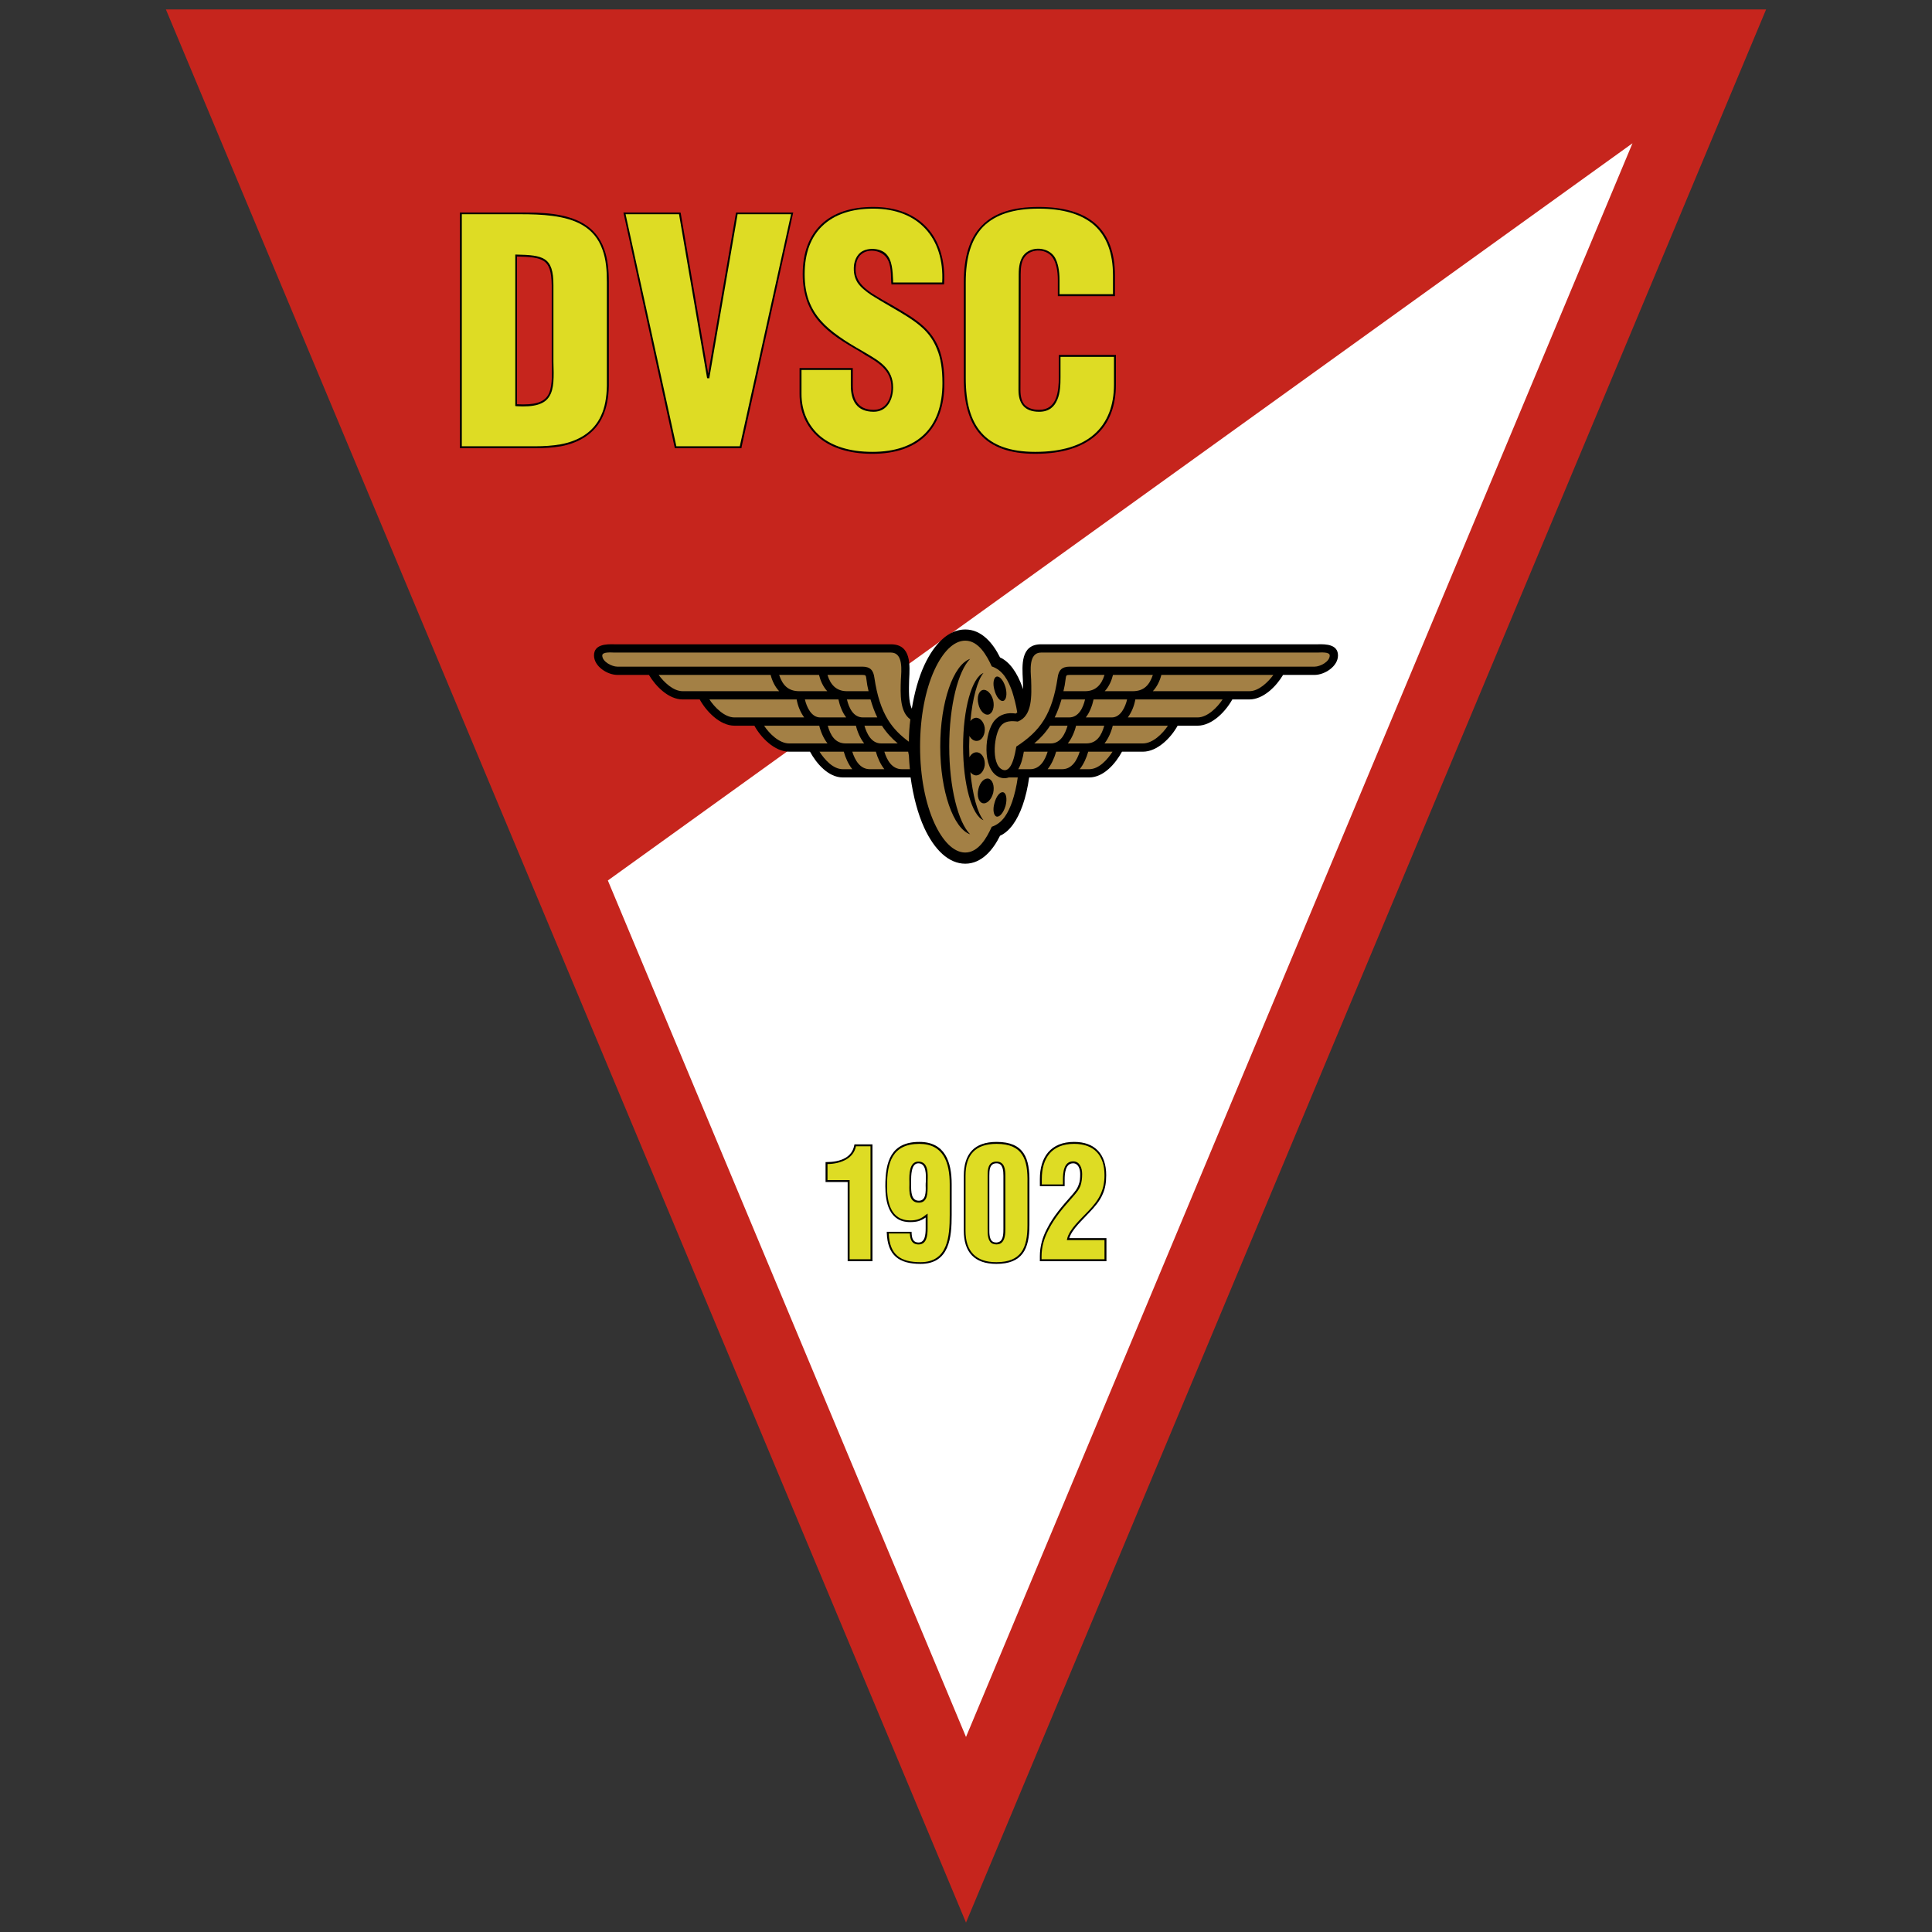
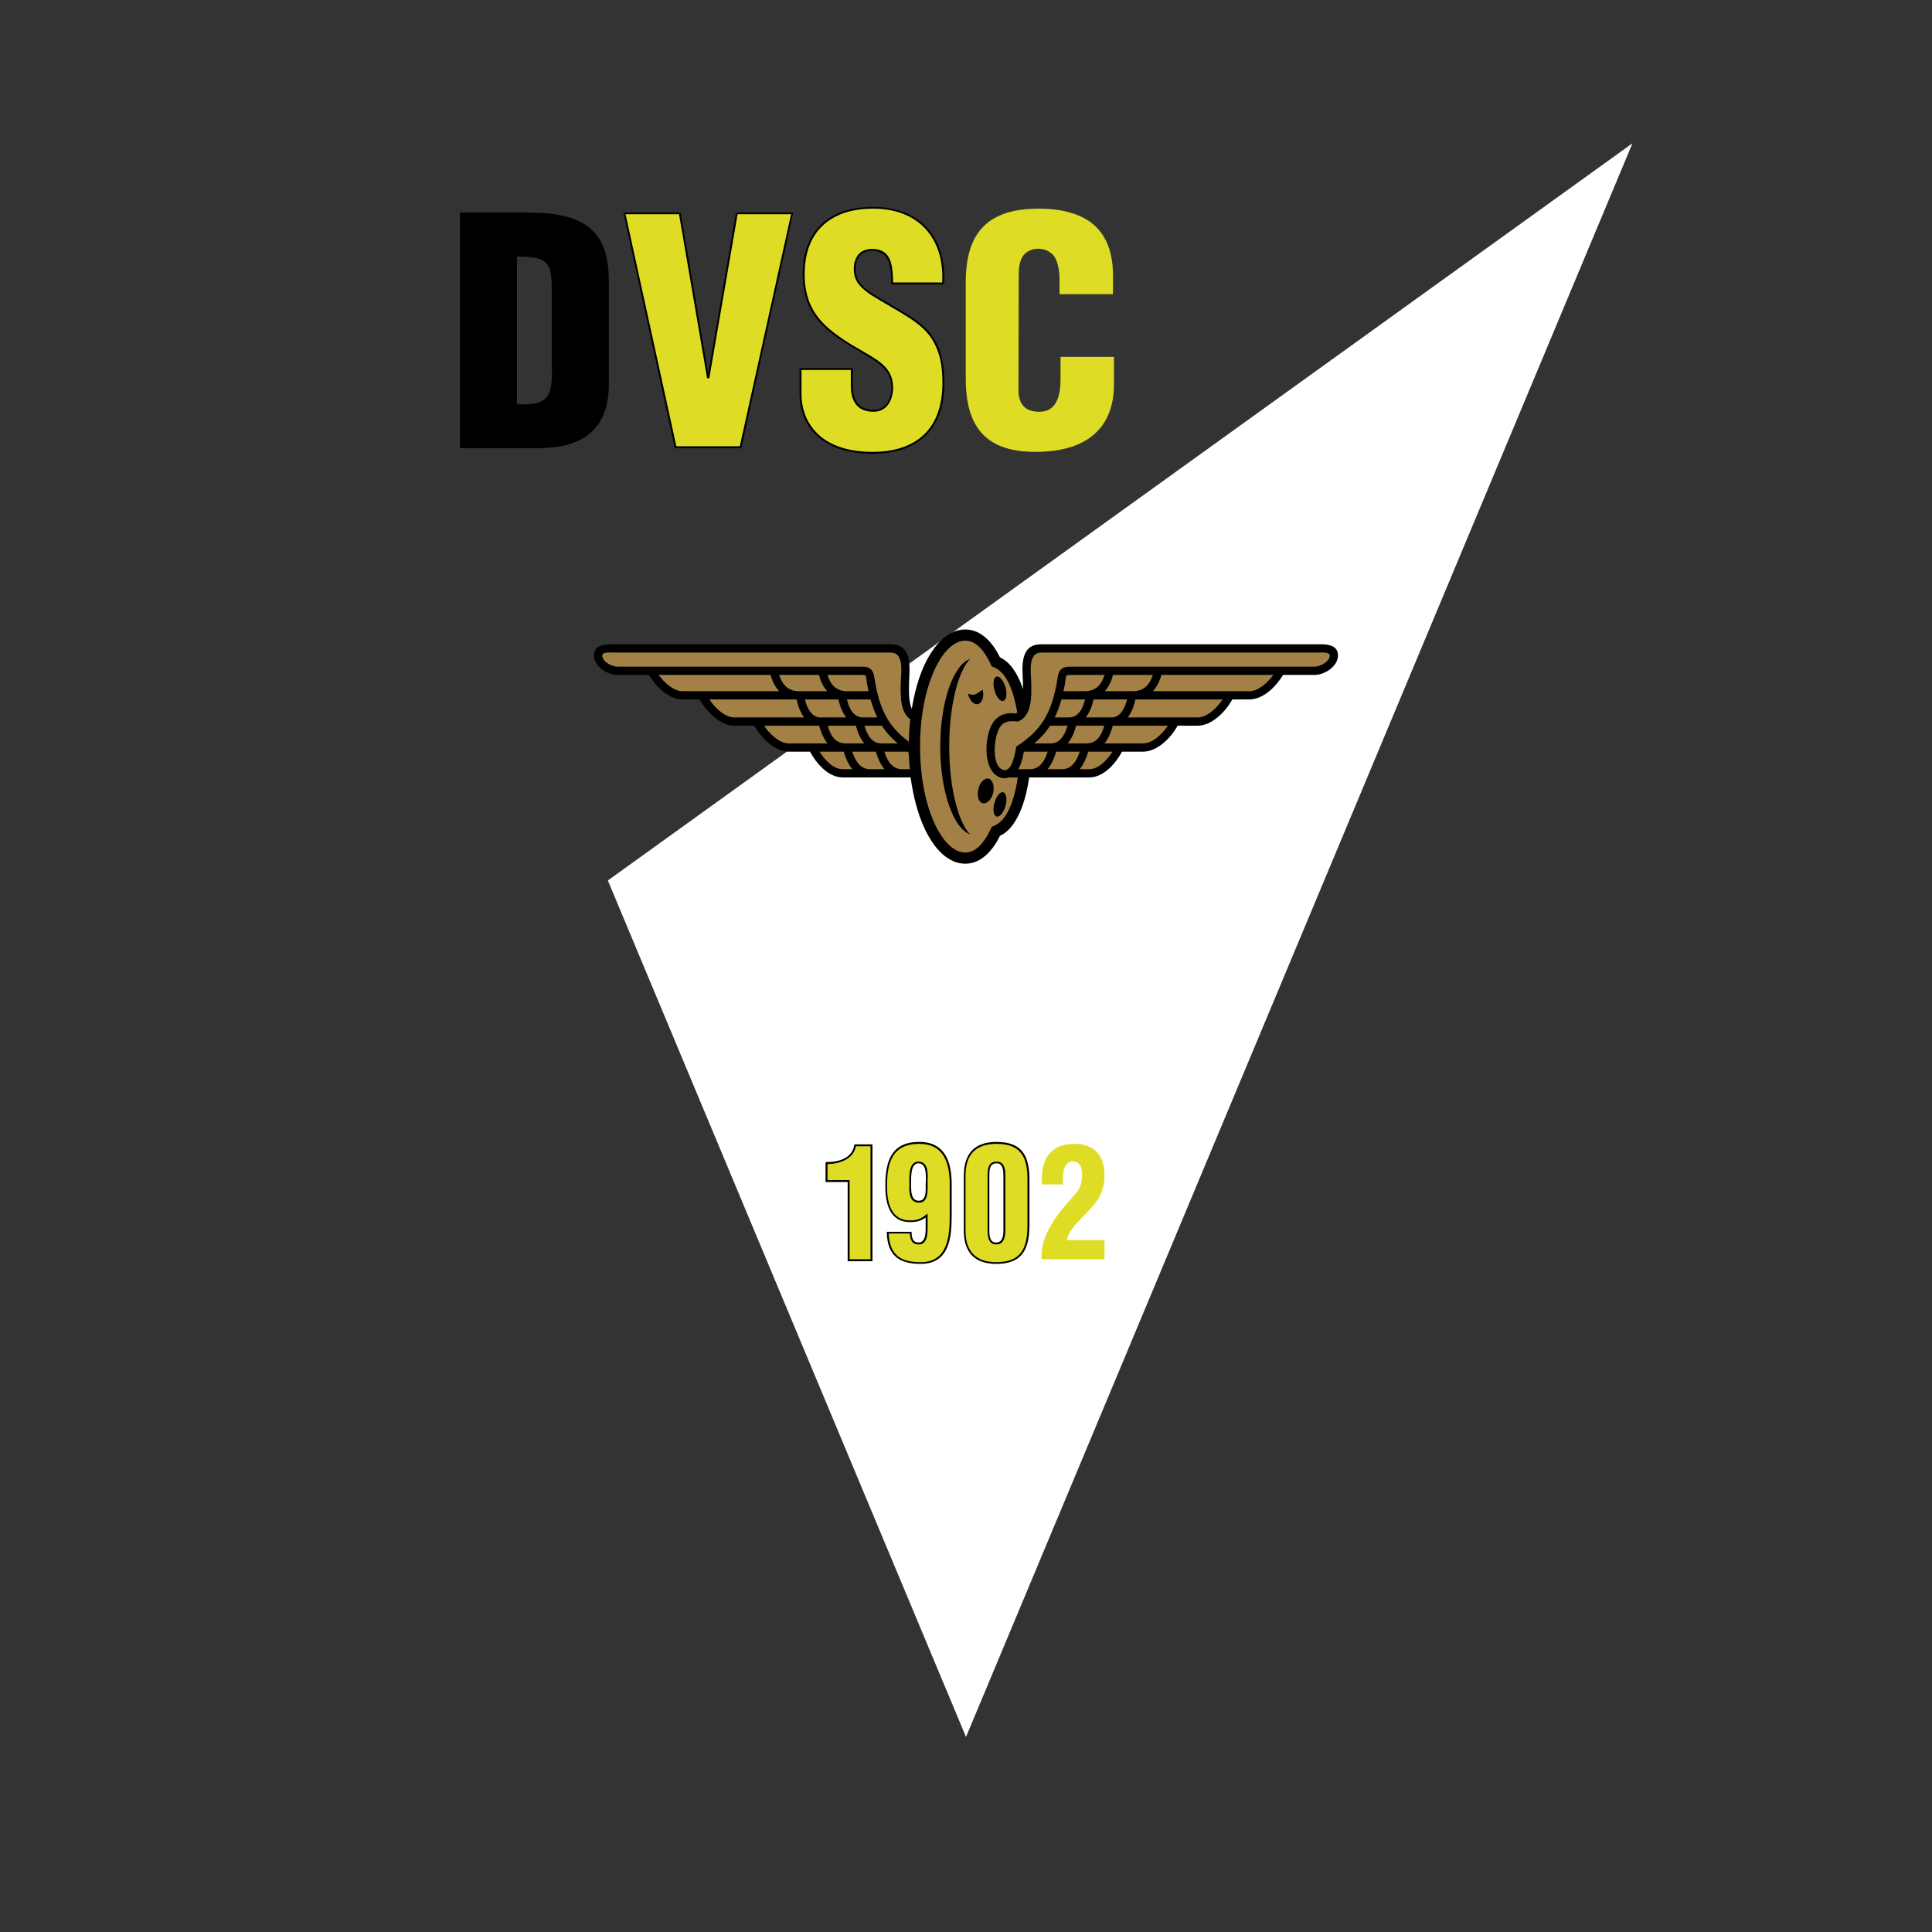
<svg xmlns="http://www.w3.org/2000/svg" version="1.1" id="Logo" x="0px" y="0px" width="850.394px" height="850.394px" viewBox="0 0 850.394 850.394" enable-background="new 0 0 850.394 850.394" xml:space="preserve">
  <rect x="0" y="0" width="850.394" height="850.394" fill="#333333" stroke="none" />
  <g>
-     <polygon fill="#C6251D" points="777.379,4.14 73.014,4.14 425.198,846.254  " />
    <polygon fill="#FFFFFF" points="267.554,387.551 425.198,764.545 718.557,63.068  " />
    <path d="M235.577,197.289h-33.154V93.548h26.845c4.385,0,9.305,0,14.116,0.642c10.054,1.39,18.931,5.133,22.566,15.507   c1.604,4.385,2.032,9.412,2.032,14.438v45.667c-0.106,5.241-0.963,9.733-2.673,13.476c-3.424,7.593-10.481,11.658-18.396,13.155   C243.17,197.076,239.32,197.289,235.577,197.289L235.577,197.289z M227.556,112.907v65.024c7.807,0.428,11.657-0.855,13.582-3.85   c1.925-3.102,1.925-8.128,1.711-14.973v-33.583l0,0l0,0l0,0c-0.106-5.882-1.069-8.983-3.422-10.588   C237.074,113.333,233.223,113.013,227.556,112.907z" />
-     <path d="M490.756,130.339h-25.133v-7.059c0-4.171-0.748-7.379-2.032-9.519c-2.46-4.278-9.518-4.706-12.513-0.749   c-1.391,1.818-1.818,4.385-1.818,7.701l-0.106,50.907c0,2.781,0.534,5.026,1.817,6.524c1.391,1.391,3.423,2.247,6.417,2.247   c3.957,0,6.097-2.032,7.272-4.813c1.177-2.78,1.391-6.523,1.391-9.625v-9.733h25.133v13.048c0,9.412-2.887,17.326-9.197,22.673   c-5.775,4.92-14.331,7.808-26.31,7.808c-11.337,0-19.251-2.995-24.277-8.663s-7.166-14.01-7.166-24.598v-42.245   c0-11.229,2.567-19.571,8.021-25.026c5.454-5.561,13.689-8.128,24.919-8.128c10.802,0,19.357,2.353,25.133,7.487   c5.455,4.919,8.449,12.405,8.449,22.672V130.339z" />
    <path fill="#DEDC24" d="M489.9,129.483v-8.235c0-10.052-2.887-17.218-8.127-22.031c-5.668-5.026-14.011-7.379-24.599-7.379   c-11.016,0-19.036,2.567-24.384,7.915c-5.241,5.347-7.701,13.475-7.701,24.491v42.245c0,10.481,2.033,18.502,6.952,24.063   c4.813,5.454,12.513,8.342,23.636,8.342c11.765,0,20.214-2.78,25.774-7.593c6.097-5.24,8.877-12.94,8.877-22.032v-12.192H466.8   v8.877c0,3.208-0.107,6.952-1.391,9.946c-1.283,3.102-3.636,5.348-8.021,5.348c-3.208,0-5.562-0.962-6.952-2.567   c-1.496-1.711-2.139-4.064-2.139-7.059l0.107-50.907c0-3.423,0.535-6.203,2.031-8.235c3.315-4.385,11.124-3.851,13.903,0.855   c1.284,2.247,2.032,5.669,2.032,9.947v6.203H489.9z" />
    <path d="M351.936,161.996h23.423v7.701c0,6.203,2.353,10.695,9.197,10.695c5.562,0,7.808-5.027,7.808-9.84   c0-7.594-5.775-11.016-11.551-14.332c-0.642-0.427-1.283-0.855-1.817-1.176l0,0c-3.744-2.139-7.166-4.17-10.268-6.31   c-6.097-4.278-10.909-9.09-13.477-16.149c-1.176-3.422-1.925-7.272-1.925-11.871c0-9.625,2.888-16.898,8.129-21.925   c5.348-5.133,13.154-7.7,22.887-7.7c10.374,0,18.288,3.315,23.636,9.091c5.562,5.988,8.128,14.651,7.594,24.705l-0.107,0.32   h-23.101v-0.427c-0.107-0.321-0.107-0.749-0.107-1.284c-0.106-3.957-0.106-8.663-3.101-11.229   c-2.567-2.246-7.273-2.673-9.946-0.428c-1.391,1.07-2.247,2.888-2.46,5.027l0,0c-0.429,2.994,0.213,5.24,1.497,7.165   c1.283,1.925,3.208,3.529,5.561,5.134l0,0c3.102,1.925,5.99,3.637,8.771,5.133c5.454,3.209,10.16,5.882,14.01,9.412   c2.889,2.673,5.134,5.775,6.738,9.732c1.497,3.957,2.353,8.876,2.353,15.187c0,9.947-2.78,17.754-8.235,23.102   c-5.347,5.24-13.261,8.021-23.421,8.021c-10.374,0-18.075-2.673-23.315-6.952c-5.989-4.92-8.771-11.978-8.771-19.357V161.996z" />
    <polygon points="326.375,196.968 326.375,197.289 297.072,197.289 296.965,196.968 274.505,93.976 274.399,93.548 299.532,93.548    299.638,93.87 311.724,164.456 323.917,93.87 324.023,93.548 349.156,93.548 349.049,93.976  " />
    <path fill="#DEDC24" d="M352.792,162.852v10.588c0,7.165,2.674,13.903,8.449,18.716c5.134,4.17,12.62,6.737,22.78,6.737   c9.945,0,17.646-2.673,22.887-7.807c5.24-5.134,7.914-12.727,7.914-22.459c0-6.203-0.749-11.016-2.354-14.866   c-1.496-3.851-3.636-6.845-6.416-9.411c-3.743-3.423-8.557-6.204-13.903-9.305c-2.781-1.604-5.668-3.315-8.771-5.24l0,0   c-2.459-1.711-4.492-3.315-5.882-5.348c-1.283-2.032-1.925-4.492-1.604-7.701l0,0c0.321-2.353,1.283-4.278,2.78-5.561   c2.889-2.354,8.557-2.14,11.23,0.427c2.888,2.781,2.994,7.701,3.208,11.872c0,0.321,0,0.642,0,0.855h21.604   c0.534-9.625-2.032-17.86-7.38-23.635c-5.134-5.562-12.834-8.877-22.994-8.877c-9.518,0-17.112,2.567-22.353,7.593   c-5.025,4.813-7.807,11.872-7.807,21.283c0,4.491,0.642,8.235,1.818,11.55c2.566,6.952,7.272,11.551,13.154,15.722   c3.102,2.246,6.524,4.278,10.267,6.417l0,0c0.749,0.428,1.284,0.749,1.818,1.069c5.989,3.529,11.871,6.952,11.871,15.08   c0,5.241-2.566,10.695-8.556,10.695c-7.38,0-10.053-4.813-10.053-11.55v-6.845H352.792z" />
    <polygon fill="#DEDC24" points="325.627,196.434 348.194,94.297 324.665,94.297 312.258,166.167 312.258,166.488 311.296,166.488    311.19,166.167 298.89,94.297 275.362,94.297 297.713,196.434  " />
-     <path fill="#DEDC24" d="M235.577,196.434c3.743,0,7.486-0.214,11.123-0.856c7.699-1.391,14.545-5.24,17.86-12.62   c1.711-3.636,2.459-8.021,2.566-13.155l0,0l0,0l0,0v-45.667c0-4.92-0.321-9.839-1.926-14.225   c-3.529-10.053-12.191-13.583-21.924-14.865c-4.705-0.642-9.625-0.75-14.01-0.75h-25.989v102.137H235.577L235.577,196.434z    M226.807,112.051h0.428c5.988,0.106,10.053,0.428,12.619,2.139c2.674,1.818,3.744,5.134,3.744,11.336v33.583l0,0l0,0l0,0   c0.214,6.951,0.32,12.085-1.818,15.4c-2.032,3.315-6.31,4.813-14.652,4.278l-0.32-0.107V112.051z" />
-     <path d="M468.618,522.092h-10.908v-3.102c0-9.732,4.813-16.363,15.08-16.363c9.197,0,14.117,5.455,14.117,14.652   c0,3.208-0.429,5.882-1.498,8.235c-1.283,3.102-3.529,5.668-5.882,8.129c-2.995,3.315-7.594,7.272-8.877,11.336h16.363v10.16   h-29.304V553c0-4.385,1.177-8.449,3.102-12.085c2.78-5.561,6.737-10.053,10.802-14.652c1.283-1.497,2.566-2.887,3.208-4.919   c0.535-1.283,0.642-2.781,0.642-4.598c0-2.247-0.855-4.707-3.101-4.707c-3.53,0-3.744,4.707-3.744,7.166V522.092z" />
    <path fill="#DEDC24" d="M467.87,521.344v-2.139c0-2.995,0.321-8.021,4.492-8.021c2.887,0,3.957,2.887,3.957,5.562   c0,1.925-0.214,3.529-0.643,4.919c-0.748,2.139-2.139,3.636-3.529,5.24c-4.063,4.599-7.808,8.876-10.587,14.331   c-1.926,3.637-3.103,7.487-3.103,11.764v1.284h27.7v-8.449h-16.577l0.106-0.427c0.855-4.278,6.204-8.984,9.411-12.406   c2.247-2.353,4.279-4.813,5.563-7.807c0.962-2.246,1.497-4.813,1.497-7.915c0-8.77-4.599-13.796-13.368-13.796   c-9.84,0-14.225,6.203-14.225,15.507v2.353H467.87z" />
    <path d="M424.234,541.664v-24.063c0-9.732,4.6-14.973,14.438-14.973c12.086,0,14.652,7.166,14.438,17.968l0,0l0,0l0,0v18.609   c0,10.588-3.103,17.111-14.545,17.111C428.94,556.315,424.234,551.182,424.234,541.664L424.234,541.664z M441.667,540.808v-23.208   c0-2.032-0.106-5.562-2.994-5.562c-3.209,0-3.209,3.208-3.209,5.562v23.208c0,2.033-0.106,5.027,1.818,5.882   c0.856,0.321,1.925,0.321,2.781-0.214C441.667,545.514,441.667,542.626,441.667,540.808z" />
    <path fill="#DEDC24" d="M424.983,541.664c0,9.091,4.492,13.903,13.583,13.903c11.016,0,13.689-6.31,13.689-16.363v-18.609   c0.214-10.267-2.033-17.112-13.583-17.112c-9.412,0-13.689,4.813-13.689,14.117V541.664L424.983,541.664z M442.523,540.808   c0,2.247-0.107,5.348-2.14,6.524c-0.963,0.535-2.353,0.535-3.422,0.106c-2.246-0.962-2.246-4.17-2.246-6.631v-23.208   c0-2.781,0.107-6.31,3.957-6.31c3.637,0,3.851,3.743,3.851,6.31V540.808z" />
    <path d="M390.332,542.626v-0.428h10.909v0.321c0.106,2.246,0.427,4.384,3.102,4.384c2.78,0,3.101-3.422,3.101-6.203   c0-0.749,0-1.498,0-2.247v-2.566c-2.245,1.604-4.063,2.032-6.845,2.032c-9.197,0-10.908-8.556-10.908-15.829   c0-10.802,2.46-19.465,14.973-19.465c11.336,0,14.225,8.876,14.225,18.609v13.583c0,9.84-0.963,21.496-13.689,21.496   C395.679,556.315,390.652,552.573,390.332,542.626L390.332,542.626z M404.235,512.039c-3.208,0-3.208,5.347-3.208,8.235   c0,0.321,0,0.749,0,1.176c0,2.995,0,7.059,3.422,7.059c3.101,0,3.101-3.851,2.994-6.631c0-0.642,0-1.39,0.106-2.032   C407.549,517.28,407.872,512.039,404.235,512.039z" />
    <path fill="#DEDC24" d="M391.187,542.947c0.428,9.412,5.133,12.62,14.011,12.62c12.085,0,12.833-11.444,12.833-20.748v-13.583   c0-9.198-2.566-17.753-13.368-17.753c-11.979,0-14.225,8.235-14.225,18.609c0,6.845,1.498,15.08,10.16,15.08   c2.995,0,4.706-0.642,6.951-2.46l0.75-0.535v4.277c0,0.749,0,1.498,0,2.247c0,3.208-0.428,7.058-3.957,7.058   c-2.995,0-3.744-2.246-3.851-4.813H391.187L391.187,542.947z M404.235,511.291c4.491,0,4.171,5.455,4.064,8.556   c0,0.749,0,1.39,0,2.032c0,3.102,0.106,7.486-3.851,7.486c-4.277,0-4.277-4.599-4.171-7.914c0-0.427,0-0.855,0-1.176   C400.171,517.066,400.171,511.291,404.235,511.291z" />
    <path d="M373.113,555.139v-34.865h-9.732v-8.771h0.428c2.781,0,5.989-0.427,8.449-1.925l0,0c1.925-1.176,3.315-2.995,3.743-5.454   l0.106-0.428h7.915v51.442H373.113z" />
    <path fill="#DEDC24" d="M373.968,554.284h9.197v-49.731h-6.416c-0.535,2.674-2.14,4.492-4.064,5.668l0,0   c-2.46,1.498-5.668,2.139-8.449,2.139v7.059h9.732V554.284z" />
    <path d="M424.875,277.073c7.273,0,12.3,6.202,15.294,12.298c4.278,1.925,7.594,6.738,9.946,13.369   c0.106,0.214,0.106,0.428,0.214,0.642c0-1.391-0.107-2.781-0.107-4.171c-0.32-6.31-1.068-15.615,8.022-15.615h121.707   c3.637-0.106,8.984,0,8.984,4.921c0,4.812-5.883,8.555-10.268,8.555h-13.903c-2.994,5.026-8.663,10.801-14.866,10.801h-7.486   c-2.888,5.24-8.877,11.551-15.293,11.551h-8.771c-2.888,5.241-8.876,11.444-15.293,11.444h-9.198   c-2.781,5.133-8.021,11.336-14.438,11.336h-26.417c-0.642,4.493-1.604,8.663-2.888,12.3c-2.353,6.631-5.668,11.444-9.946,13.369   c-2.994,6.096-8.021,12.298-15.294,12.298c-7.272,0-13.582-6.096-18.074-15.828c-2.78-6.096-4.813-13.69-5.988-22.139h-29.84   c-6.417,0-11.657-6.203-14.438-11.336h-9.197c-6.418,0-12.406-6.203-15.294-11.444h-8.771c-6.416,0-12.405-6.311-15.293-11.551   h-7.486c-6.203,0-11.872-5.775-14.865-10.801h-13.904c-4.385,0-10.268-3.743-10.268-8.555c0-4.921,5.348-5.028,8.984-4.921H392.15   c9.091,0,8.342,9.306,8.021,15.615c-0.107,4.385-0.321,9.626,1.176,12.727c1.177-7.165,2.995-13.689,5.454-19.036   C411.293,283.169,417.603,277.073,424.875,277.073z" />
    <path fill="#A38045" d="M461.131,330.868h-10.48c-0.429,2.567-1.069,5.347-2.46,7.7h5.24   C457.709,338.568,459.956,334.718,461.131,330.868L461.131,330.868z M475.249,330.868h-10.373c-0.749,2.673-2.033,5.561-3.744,7.7   h6.417C471.827,338.568,474.073,334.611,475.249,330.868L475.249,330.868z M489.687,330.868c-3.529,0-7.272,0-10.695,0   c-0.748,2.673-2.032,5.561-3.743,7.7h4.172C483.805,338.568,487.548,334.184,489.687,330.868L489.687,330.868z M469.902,319.424   h-7.701c-1.925,2.995-4.278,5.562-6.951,7.808h7.272C466.8,327.232,468.832,323.061,469.902,319.424L469.902,319.424z    M486.05,319.424h-12.406c-0.642,2.674-1.925,5.668-3.636,7.808h8.128C482.842,327.232,484.874,323.595,486.05,319.424   L486.05,319.424z M514.072,319.424h-24.063c0,0-0.108,0-0.215,0c-0.642,2.674-1.925,5.668-3.636,7.808h16.898   C507.44,327.232,511.825,322.847,514.072,319.424L514.072,319.424z M477.602,307.874h-10.374c-0.856,2.888-1.818,5.562-2.995,7.915   h6.31C474.821,315.789,476.746,311.51,477.602,307.874L477.602,307.874z M496.104,307.874h-14.759   c-0.534,2.567-1.711,5.776-3.423,7.915h11.443C493.323,315.789,495.355,311.083,496.104,307.874L496.104,307.874z M538.135,307.874   h-38.288h-0.107c-0.535,2.888-1.604,5.562-3.315,7.915h30.695C531.504,315.789,535.889,311.296,538.135,307.874L538.135,307.874z    M507.44,304.238h42.459c4.171,0,8.234-3.957,10.588-7.166h-49.303C510.542,299.639,509.258,302.313,507.44,304.238L507.44,304.238   z M486.264,304.238h12.3c4.919,0,7.379-2.674,8.876-7.166H489.9C489.259,299.639,488.083,302.313,486.264,304.238L486.264,304.238z    M468.083,304.238h9.519c4.705,0,7.271-2.888,8.556-7.166h-15.294c-1.604,0-1.604,0.214-1.817,1.818   C468.832,300.815,468.511,302.526,468.083,304.238L468.083,304.238z M447.977,317.606c6.523-2.46,6.097-11.444,5.883-18.502   c-0.215-3.851-1.177-11.872,4.385-11.872h121.814c1.069,0,5.24-0.428,5.24,1.284c0,2.78-4.278,4.918-6.631,4.918H470.864   c-3.529,0-4.92,1.604-5.347,4.92c-1.178,7.914-3.103,13.796-5.99,18.502c-3.101,5.027-7.271,8.556-12.191,11.765   c-0.429,2.46-1.925,12.299-6.311,10.053c-4.92-2.566-3.423-15.828-0.428-19.25C442.416,317.179,445.411,317.285,447.977,317.606z" />
    <path fill="#A38045" d="M424.875,281.993c-5.133,0-9.946,5.026-13.582,12.94c-3.957,8.663-6.311,20.534-6.311,33.689   s2.354,25.026,6.311,33.688c3.636,7.915,8.449,12.941,13.582,12.941c5.883,0,9.519-6.631,11.658-11.336   c5.026-1.711,7.272-6.31,8.983-11.016c1.069-3.208,1.925-6.738,2.46-10.695h-3.957c-1.497,0.536-3.102,0.428-4.6-0.32   c-7.271-3.744-6.096-19.571-1.604-24.813c2.461-2.781,5.775-3.529,9.306-2.995c0.214-0.213,0.428-0.321,0.642-0.427   c-0.534-3.423-1.391-6.524-2.246-9.305c-1.711-4.706-3.957-9.305-8.983-11.016C434.394,288.623,430.758,281.993,424.875,281.993z" />
    <path fill="#A38045" d="M375.145,330.868h10.373c0.749,2.673,2.033,5.561,3.744,7.7h-6.417   C378.567,338.568,376.321,334.611,375.145,330.868L375.145,330.868z M360.707,330.868c3.529,0,7.273,0,10.695,0   c0.748,2.673,2.032,5.561,3.743,7.7h-4.172C366.589,338.568,362.845,334.184,360.707,330.868L360.707,330.868z M380.492,319.424   h7.701c1.925,2.995,4.277,5.562,6.951,7.808h-7.272C383.593,327.232,381.562,323.061,380.492,319.424L380.492,319.424z    M364.342,319.424h12.407c0.642,2.674,1.924,5.668,3.636,7.808h-8.128C367.551,327.232,365.52,323.595,364.342,319.424   L364.342,319.424z M336.323,319.424h24.063c0,0,0.108,0,0.215,0c0.642,2.674,1.925,5.668,3.636,7.808h-16.897   C342.954,327.232,338.568,322.847,336.323,319.424L336.323,319.424z M372.792,307.874h10.374c0.856,2.888,1.818,5.562,2.995,7.915   h-6.31C375.573,315.789,373.648,311.51,372.792,307.874L372.792,307.874z M354.29,307.874h14.759   c0.534,2.567,1.711,5.776,3.423,7.915h-11.443C357.07,315.789,355.038,311.083,354.29,307.874L354.29,307.874z M312.258,307.874   h38.288h0.107c0.534,2.888,1.604,5.562,3.315,7.915h-30.695C318.889,315.789,314.505,311.296,312.258,307.874L312.258,307.874z    M342.954,304.238h-42.459c-4.172,0-8.234-3.957-10.588-7.166h49.303C339.852,299.639,341.135,302.313,342.954,304.238   L342.954,304.238z M364.129,304.238h-12.3c-4.919,0-7.38-2.674-8.876-7.166h17.54C361.135,299.639,362.311,302.313,364.129,304.238   L364.129,304.238z M382.311,304.238h-9.52c-4.705,0-7.271-2.888-8.556-7.166h15.294c1.604,0,1.604,0.214,1.818,1.818   C381.562,300.815,381.882,302.526,382.311,304.238L382.311,304.238z M400.064,326.482c0-3.314,0.214-6.63,0.642-9.839   c-4.706-3.315-4.386-11.122-4.172-17.539c0.215-3.851,1.177-11.872-4.384-11.872H270.334c-1.069,0-5.24-0.428-5.24,1.284   c0,2.78,4.278,4.918,6.631,4.918H379.53c3.529,0,4.92,1.604,5.348,4.92c1.177,7.914,3.102,13.796,5.989,18.502   C393.327,320.815,396.427,323.809,400.064,326.482L400.064,326.482z M400.492,338.568c-0.214-2.033-0.32-3.957-0.428-5.989   c-0.106-0.642-0.214-1.177-0.321-1.711h-10.48c1.176,3.85,3.422,7.7,7.7,7.7H400.492z" />
    <path d="M432.576,353.542c1.818,0.428,3.851-1.604,4.6-4.6c0.641-2.887-0.214-5.667-2.032-6.202   c-1.818-0.428-3.85,1.604-4.492,4.598C429.903,350.333,430.758,353.113,432.576,353.542z" />
    <path d="M438.672,359.424c1.391,0.32,3.102-1.818,3.957-4.813c0.749-2.888,0.321-5.561-1.069-5.882s-3.102,1.818-3.851,4.813   C436.854,356.429,437.389,359.102,438.672,359.424z" />
-     <path d="M432.576,303.703c1.818-0.428,3.851,1.604,4.6,4.599c0.641,2.887-0.214,5.668-2.032,6.203   c-1.818,0.428-3.85-1.604-4.492-4.598C429.903,306.911,430.758,304.131,432.576,303.703z" />
-     <path d="M432.897,361.028c-5.133-2.032-8.983-15.829-8.983-32.406s3.851-30.374,8.983-32.406   c-2.674,3.209-4.813,11.124-5.774,21.177c0.534-0.749,1.176-1.177,2.031-1.391c1.926-0.427,3.851,1.498,4.278,4.278   c0.32,2.781-1.07,5.455-2.995,5.776c-1.497,0.32-2.888-0.536-3.743-2.14c0,1.498-0.106,3.102-0.106,4.706s0.106,3.208,0.106,4.706   c0.855-1.604,2.246-2.46,3.743-2.14c1.925,0.428,3.315,2.995,2.995,5.775c-0.428,2.781-2.353,4.706-4.278,4.278   c-0.855-0.214-1.497-0.641-2.031-1.391C428.084,349.904,430.223,357.819,432.897,361.028z" />
+     <path d="M432.576,303.703c0.641,2.887-0.214,5.668-2.032,6.203   c-1.818,0.428-3.85-1.604-4.492-4.598C429.903,306.911,430.758,304.131,432.576,303.703z" />
    <path d="M438.672,297.82c1.391-0.32,3.102,1.819,3.957,4.813c0.749,2.888,0.321,5.561-1.069,5.882   c-1.391,0.321-3.102-1.818-3.851-4.813C436.854,300.815,437.389,298.142,438.672,297.82z" />
    <path d="M427.015,367.23c-7.38-2.567-13.155-18.93-13.155-38.608s5.775-36.042,13.155-38.608   c-5.241,5.24-9.197,20.533-9.197,38.608C417.818,346.697,421.774,361.99,427.015,367.23z" />
  </g>
</svg>